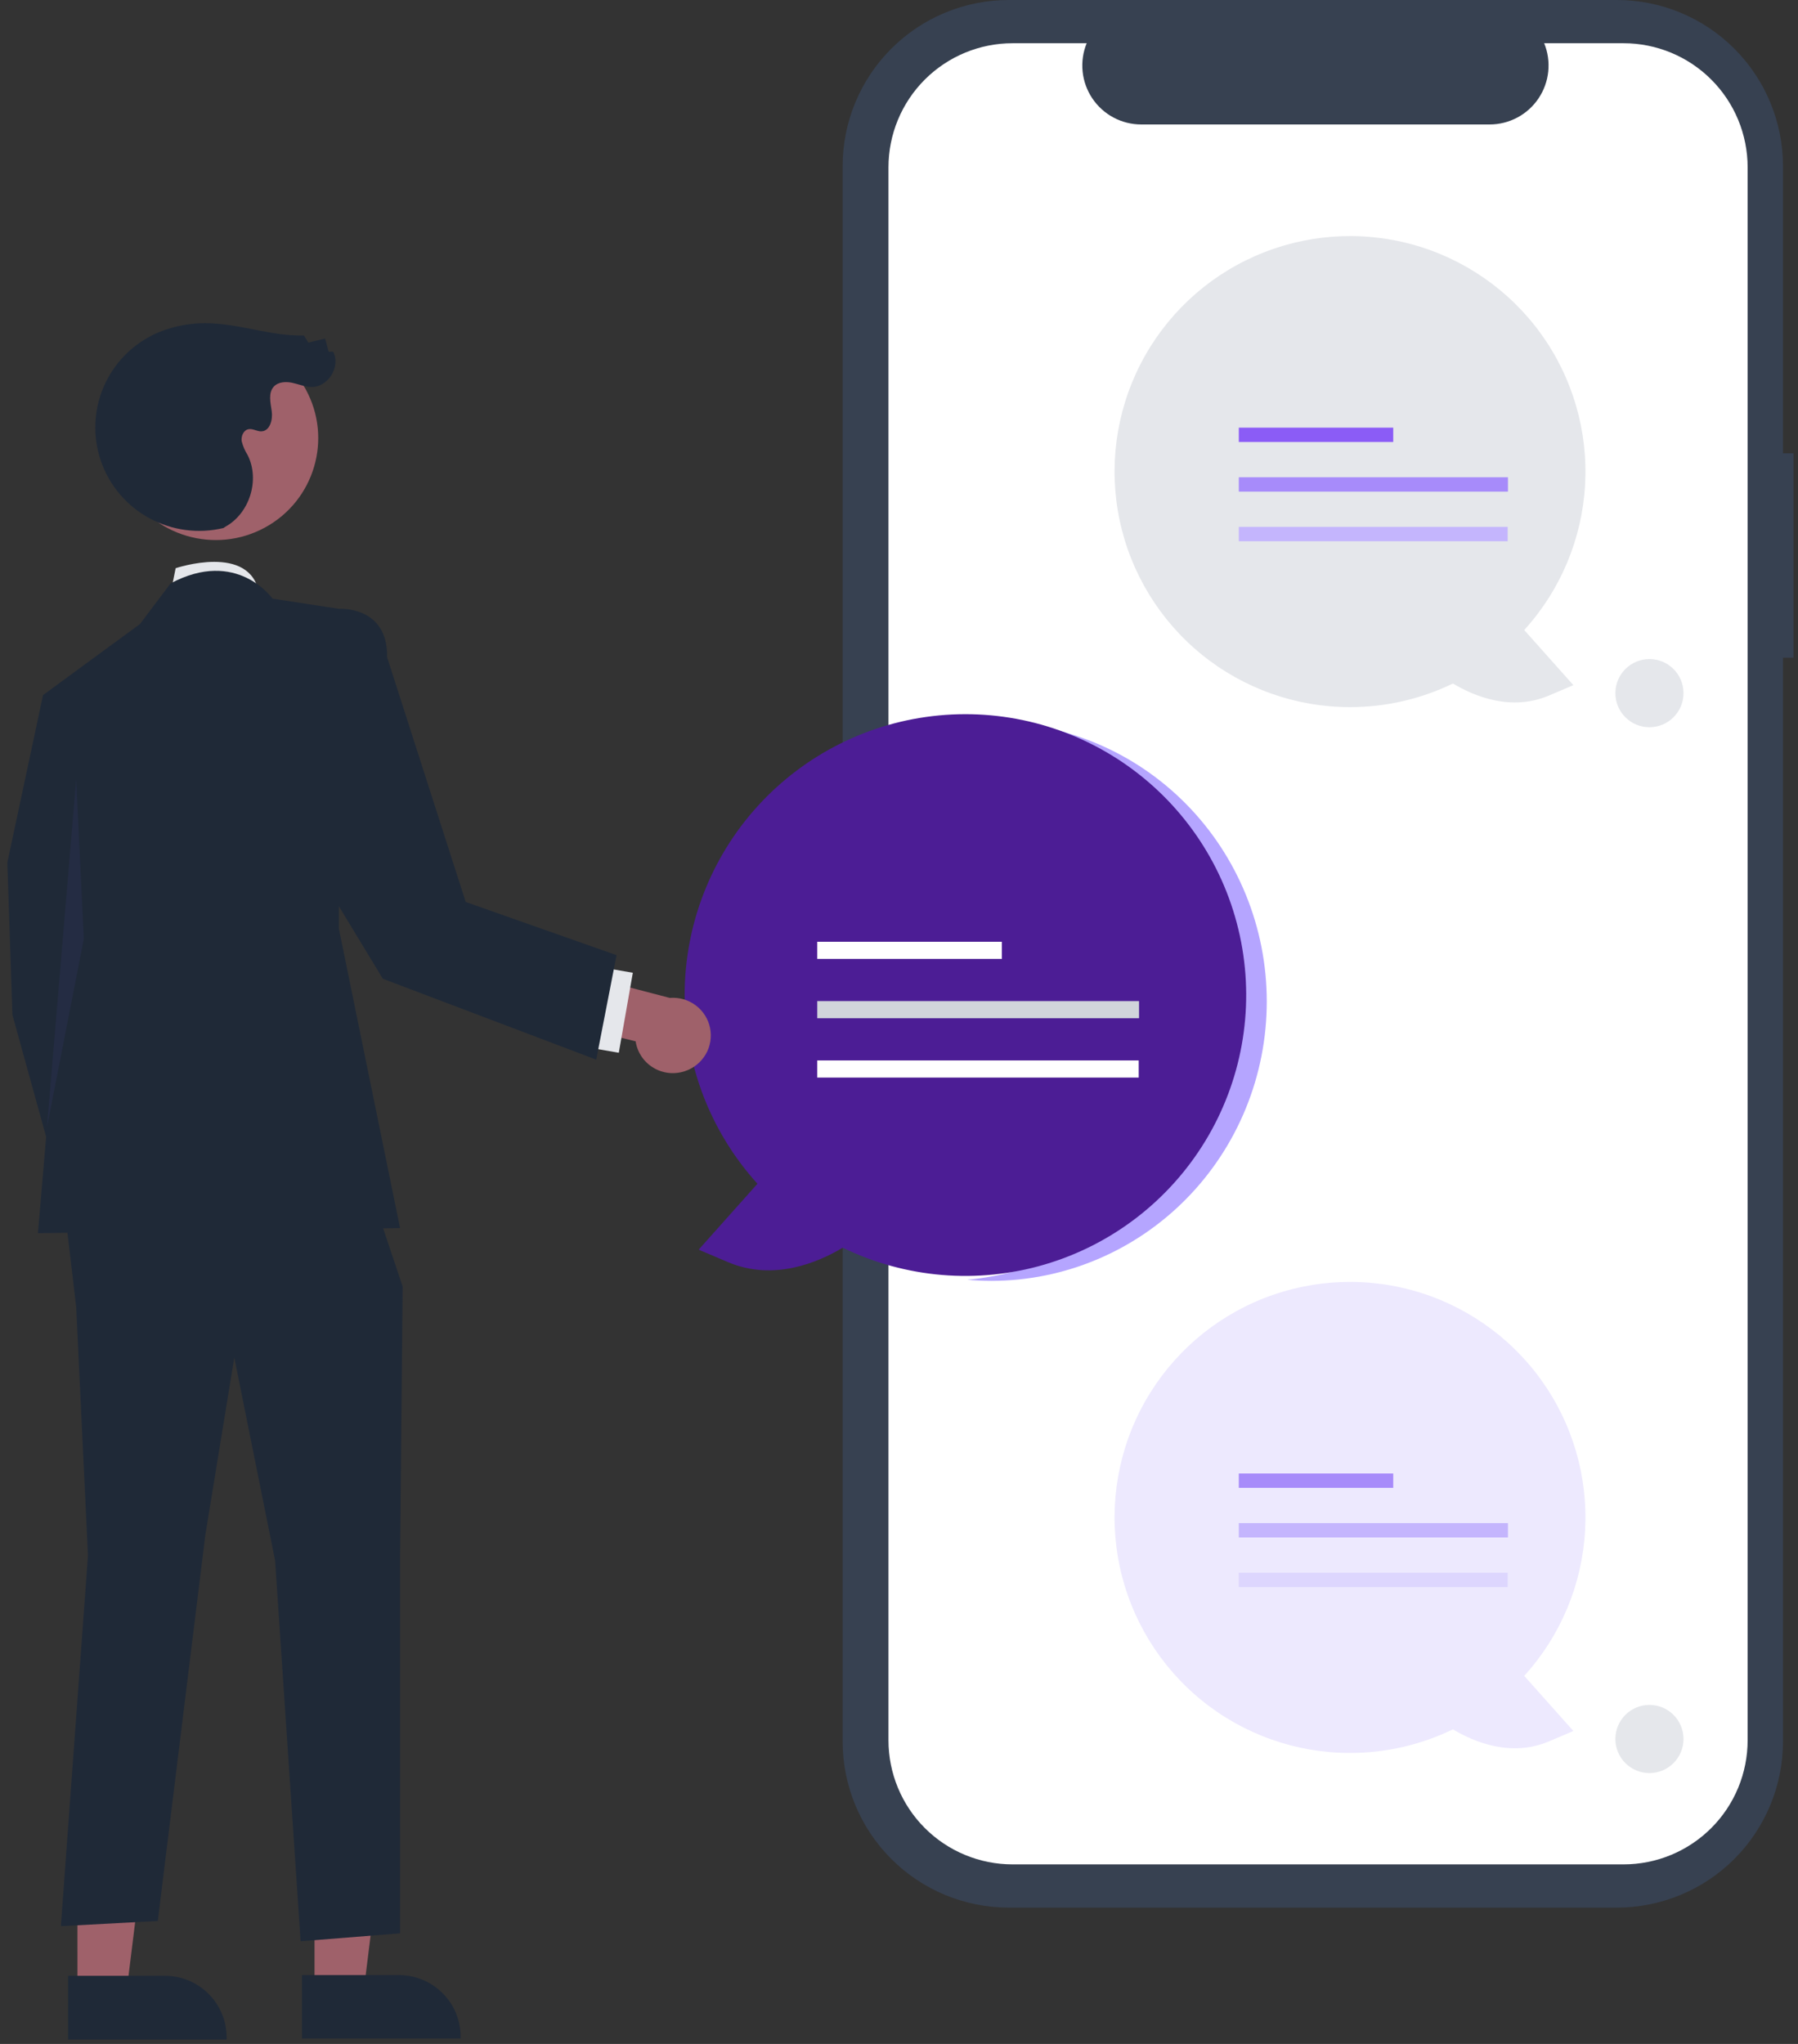
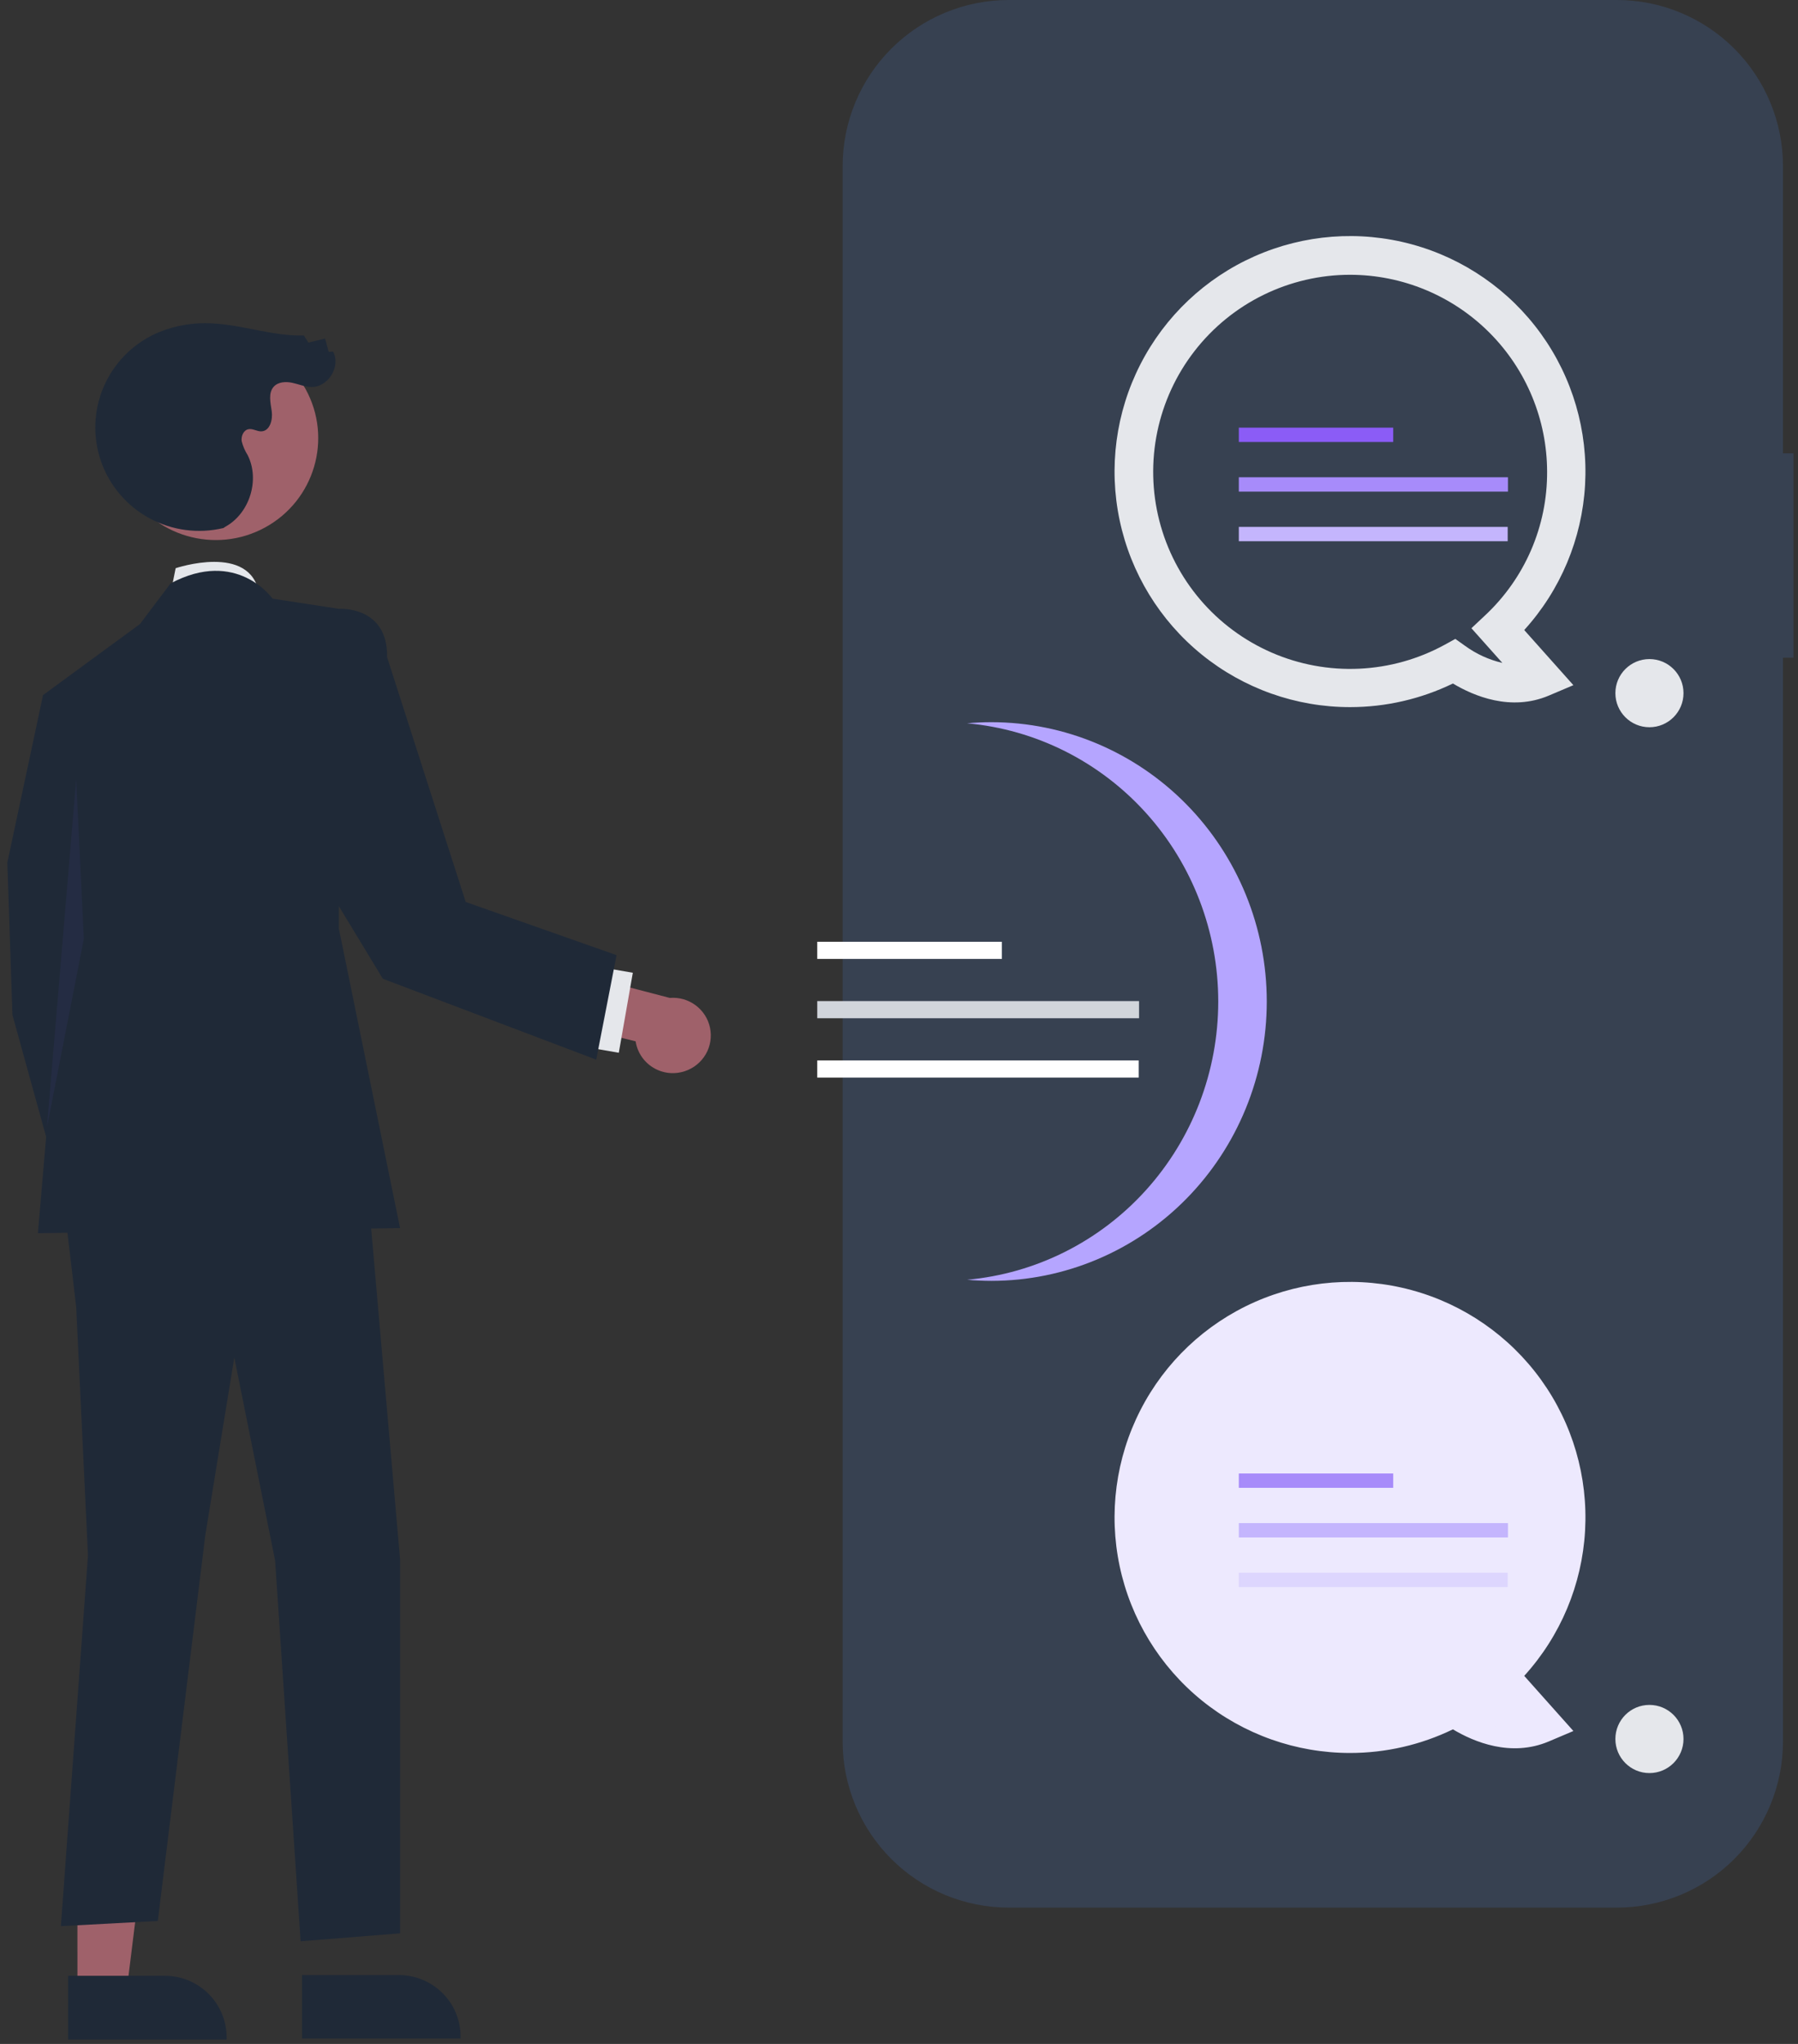
<svg xmlns="http://www.w3.org/2000/svg" width="132" height="150" viewBox="0 0 132 150" fill="none">
  <rect x="0" y="0" width="132" height="150" fill="#333333" stroke="none" />
  <path d="M131.667 33.268H130.898V12.196C130.898 10.594 130.583 9.009 129.97 7.529C129.357 6.049 128.458 4.705 127.326 3.572C126.193 2.44 124.849 1.541 123.369 0.928C121.89 0.315 120.304 1.26309e-06 118.702 0H74.058C72.456 -3.78915e-06 70.87 0.315 69.39 0.928C67.911 1.541 66.566 2.44 65.434 3.572C64.301 4.705 63.403 6.049 62.79 7.529C62.177 9.008 61.862 10.594 61.862 12.196V127.8C61.862 131.034 63.147 134.137 65.434 136.424C67.721 138.711 70.823 139.996 74.058 139.996H118.702C121.937 139.996 125.039 138.711 127.326 136.424C129.613 134.137 130.898 131.035 130.898 127.8V48.268H131.667L131.667 33.268Z" fill="#374151" />
-   <path d="M119.194 3.173H113.366C113.634 3.83 113.737 4.543 113.664 5.249C113.592 5.955 113.347 6.632 112.951 7.221C112.555 7.81 112.021 8.292 111.395 8.626C110.768 8.96 110.07 9.134 109.36 9.134H83.784C83.074 9.134 82.376 8.96 81.749 8.626C81.123 8.292 80.589 7.81 80.193 7.221C79.797 6.632 79.552 5.955 79.48 5.249C79.407 4.543 79.51 3.83 79.778 3.173H74.335C71.919 3.173 69.603 4.133 67.894 5.841C66.186 7.549 65.227 9.865 65.227 12.281V127.715C65.227 130.131 66.186 132.447 67.894 134.155C69.603 135.863 71.919 136.823 74.335 136.823H119.194C120.39 136.823 121.574 136.587 122.679 136.13C123.784 135.672 124.789 135.001 125.634 134.155C126.48 133.31 127.151 132.306 127.609 131.201C128.066 130.096 128.302 128.911 128.302 127.715V12.281C128.302 11.085 128.066 9.9 127.609 8.795C127.151 7.69 126.48 6.686 125.634 5.841C124.789 4.995 123.784 4.324 122.679 3.866C121.574 3.409 120.39 3.173 119.194 3.173Z" fill="#fff" />
  <path d="M99.119 128.647C95.154 128.649 91.31 127.288 88.23 124.793C85.15 122.297 83.021 118.819 82.2 114.941C81.379 111.063 81.916 107.02 83.721 103.491C85.526 99.962 88.489 97.16 92.114 95.555C95.739 93.951 99.805 93.641 103.631 94.678C107.457 95.715 110.811 98.035 113.13 101.25C115.449 104.465 116.592 108.379 116.368 112.337C116.144 116.295 114.567 120.056 111.901 122.989L115.51 127.035L113.709 127.799C110.922 128.981 108.195 127.831 106.665 126.913C104.313 128.054 101.733 128.646 99.119 128.647ZM99.119 96.917C96.914 96.918 94.739 97.423 92.759 98.393C90.78 99.363 89.048 100.772 87.697 102.514C86.345 104.256 85.41 106.283 84.962 108.442C84.514 110.6 84.566 112.833 85.113 114.968C85.66 117.104 86.688 119.086 88.118 120.763C89.548 122.441 91.343 123.769 93.365 124.647C95.388 125.525 97.584 125.928 99.786 125.827C101.988 125.726 104.138 125.123 106.071 124.064L106.842 123.64L107.559 124.151C108.379 124.746 109.309 125.172 110.296 125.402L108.024 122.856L109.02 121.92C110.466 120.573 111.618 118.941 112.403 117.127C113.188 115.313 113.589 113.356 113.581 111.38C113.577 107.546 112.052 103.869 109.34 101.158C106.629 98.447 102.953 96.922 99.119 96.917Z" fill="#EDE9FE" />
  <path d="M114.984 111.38C114.982 107.904 113.839 104.525 111.73 101.763C109.621 99 106.663 97.007 103.31 96.09C99.958 95.173 96.397 95.382 93.175 96.686C89.954 97.99 87.249 100.316 85.479 103.307C83.708 106.298 82.969 109.788 83.375 113.239C83.781 116.691 85.31 119.914 87.727 122.412C90.143 124.91 93.314 126.545 96.75 127.066C100.187 127.586 103.699 126.963 106.747 125.293C107.843 126.073 110.519 127.63 113.162 126.509L109.98 122.942C111.562 121.461 112.822 119.67 113.683 117.681C114.543 115.692 114.986 113.547 114.984 111.38V111.38Z" fill="#EDE9FE" />
  <path d="M102.284 108.136H90.948V109.189H102.284V108.136Z" fill="#A78BFA" />
  <path d="M110.706 111.778H90.948V112.831H110.706V111.778Z" fill="#C4B5FD" />
  <path d="M110.687 115.42H90.948V116.472H110.687V115.42Z" fill="#DDD6FE" />
  <path d="M99.119 51.895C95.154 51.897 91.31 50.536 88.23 48.041C85.15 45.545 83.021 42.067 82.2 38.189C81.379 34.311 81.916 30.268 83.721 26.739C85.526 23.21 88.489 20.408 92.114 18.804C95.739 17.199 99.805 16.889 103.631 17.926C107.457 18.963 110.811 21.283 113.13 24.498C115.449 27.713 116.592 31.628 116.368 35.585C116.144 39.543 114.567 43.304 111.901 46.237L115.51 50.283L113.709 51.047C110.922 52.229 108.195 51.079 106.665 50.161C104.313 51.302 101.733 51.894 99.119 51.895ZM99.119 20.165C96.914 20.166 94.739 20.671 92.759 21.641C90.78 22.611 89.048 24.02 87.697 25.762C86.345 27.504 85.41 29.531 84.962 31.69C84.514 33.848 84.566 36.081 85.113 38.216C85.66 40.352 86.688 42.334 88.118 44.011C89.548 45.689 91.343 47.017 93.365 47.895C95.388 48.773 97.584 49.176 99.786 49.075C101.988 48.974 104.138 48.371 106.071 47.312L106.842 46.888L107.559 47.398C108.379 47.994 109.309 48.42 110.296 48.65L108.024 46.104L109.02 45.169C110.466 43.821 111.618 42.189 112.403 40.375C113.188 38.561 113.589 36.605 113.581 34.628C113.577 30.794 112.052 27.117 109.34 24.406C106.629 21.695 102.953 20.17 99.119 20.165V20.165Z" fill="#E5E7EB" />
-   <path d="M114.983 34.628C114.982 31.152 113.839 27.773 111.73 25.011C109.621 22.248 106.662 20.255 103.31 19.338C99.958 18.421 96.397 18.63 93.175 19.934C89.953 21.238 87.249 23.564 85.478 26.555C83.708 29.546 82.969 33.036 83.375 36.488C83.781 39.939 85.31 43.162 87.727 45.66C90.143 48.158 93.314 49.793 96.75 50.314C100.186 50.834 103.699 50.212 106.747 48.541C107.843 49.321 110.519 50.878 113.161 49.757L109.98 46.19C111.562 44.709 112.822 42.918 113.682 40.929C114.543 38.94 114.986 36.795 114.983 34.628V34.628Z" fill="#E5E7EB" />
  <path d="M102.284 31.384H90.948V32.437H102.284V31.384Z" fill="#8B5CF6" />
  <path d="M110.706 35.026H90.948V36.079H110.706V35.026Z" fill="#A78BFA" />
  <path d="M110.687 38.668H90.948V39.72H110.687V38.668Z" fill="#C4B5FD" />
  <path d="M121.093 53.37C122.475 53.37 123.594 52.25 123.594 50.869 123.594 49.488 122.475 48.368 121.093 48.368 119.712 48.368 118.593 49.488 118.593 50.869 118.593 52.25 119.712 53.37 121.093 53.37ZM121.093 130.122C122.475 130.122 123.594 129.002 123.594 127.621 123.594 126.24 122.475 125.12 121.093 125.12 119.712 125.12 118.593 126.24 118.593 127.621 118.593 129.002 119.712 130.122 121.093 130.122Z" fill="#E5E7EB" />
  <path d="M89.438 73.5C89.437 68.377 87.545 63.44 84.132 59.66C80.72 55.881 76.035 53.534 71 53.081C71.589 53.028 72.185 53 72.788 53C78.149 53.004 83.29 55.165 87.081 59.009C90.871 62.853 93 68.065 93 73.5C93 78.935 90.871 84.147 87.081 87.991C83.29 91.835 78.149 93.996 72.788 94C72.186 94 71.591 93.971 71.003 93.919C76.037 93.465 80.721 91.118 84.133 87.339C87.545 83.56 89.437 78.623 89.438 73.5V73.5Z" fill="#B5A5FF" />
-   <path d="M61.868 91.565C60.038 92.663 56.777 94.038 53.446 92.625L51.292 91.711L55.608 86.873C52.164 83.075 50.258 78.131 50.263 73.004C50.269 67.877 52.184 62.937 55.636 59.146C59.088 55.356 63.828 52.988 68.932 52.504C74.036 52.021 79.137 53.457 83.239 56.532C87.341 59.606 90.15 64.1 91.118 69.134C92.086 74.169 91.143 79.383 88.473 83.76C85.803 88.136 81.598 91.361 76.679 92.804C71.76 94.248 66.479 93.806 61.868 91.565H61.868Z" fill="#4C1D95" />
  <path d="M73.553 69.114H59.998V70.373H73.553V69.114Z" fill="#fff" />
  <path d="M83.623 73.468H59.998V74.727H83.623V73.468Z" fill="#D1D5DB" />
  <path d="M83.599 77.823H59.998V79.081H83.599V77.823Z" fill="#fff" />
  <path d="M12.521 43.563L12.895 41.7C12.895 41.7 18.403 39.837 19.019 43.563H12.521Z" fill="#E5E7EB" />
-   <path d="M23.091 146.119L26.702 146.119L28.42 132.264L23.09 132.264L23.091 146.119Z" fill="#9F616A" />
  <path d="M22.17 144.947L29.281 144.946H29.281C30.483 144.946 31.636 145.421 32.485 146.267C33.335 147.112 33.813 148.259 33.813 149.454V149.601L22.17 149.601L22.17 144.947Z" fill="#1F2937" />
  <path d="M5.685 146.119L9.295 146.119L11.013 132.264L5.684 132.264L5.685 146.119Z" fill="#9F616A" />
  <path d="M7.278 51.386L3.159 51.013L0.538 63.306L0.913 74.481L5.032 89.382L10.648 86.029L7.653 70.756L7.278 51.386Z" fill="#1F2937" />
-   <path d="M4.671 88.078L5.593 95.901L6.46 114.155L4.47 141.356L11.585 140.976L15.072 112.665L17.201 99.626L20.197 114.527L22.07 142.466L29.371 141.884V114.429L29.558 94.411L26.937 86.588L4.671 88.078Z" fill="#1F2937" />
+   <path d="M4.671 88.078L5.593 95.901L6.46 114.155L4.47 141.356L11.585 140.976L15.072 112.665L17.201 99.626L20.197 114.527L22.07 142.466L29.371 141.884V114.429L26.937 86.588L4.671 88.078Z" fill="#1F2937" />
  <path d="M20.01 43.935C20.01 43.935 17.389 40.21 12.521 42.818L10.274 45.798L3.159 51.013L4.657 68.521L2.785 90.5L29.371 90.127L24.878 68.149V44.68L20.01 43.935Z" fill="#1F2937" />
  <path opacity=".25" d="M5.593 57.196L3.446 82.735L6.155 68.894L5.593 57.196Z" fill="#373669" />
  <path d="M50.284 78.609C49.902 78.738 49.496 78.782 49.094 78.739C48.693 78.695 48.306 78.564 47.961 78.355C47.616 78.147 47.321 77.865 47.097 77.531C46.873 77.197 46.726 76.818 46.665 76.421L40.539 74.914L40.551 70.987L49.173 73.235C49.85 73.178 50.525 73.37 51.069 73.775C51.614 74.179 51.99 74.769 52.127 75.431C52.264 76.093 52.153 76.783 51.813 77.368C51.473 77.954 50.929 78.395 50.284 78.609Z" fill="#9F616A" />
  <path d="M43.877 70.94L42.847 76.812L45.429 77.26L46.459 71.389L43.877 70.94Z" fill="#E5E7EB" />
  <path d="M19.449 38.716C23.093 36.734 24.432 32.189 22.44 28.564C20.448 24.939 15.879 23.606 12.236 25.588C8.592 27.57 7.252 32.115 9.244 35.74C11.236 39.365 15.805 40.697 19.449 38.716Z" fill="#9F616A" />
  <path d="M16.404 38.751C14.565 39.19 12.627 38.933 10.966 38.031 9.306 37.128 8.042 35.644 7.42 33.867 6.798 32.089 6.863 30.145 7.601 28.412 8.339 26.679 9.698 25.281 11.414 24.489 12.736 23.902 14.181 23.644 15.625 23.737 17.874 23.855 20.06 24.682 22.311 24.621L22.637 25.142 23.867 24.846 24.131 25.817 24.454 25.806C25.035 26.878 24.101 28.414 22.877 28.401 22.392 28.396 21.934 28.195 21.46 28.094 20.986 27.993 20.427 28.018 20.101 28.374 19.676 28.837 19.861 29.559 19.949 30.18 20.038 30.8 19.817 31.636 19.187 31.656 18.865 31.667 18.559 31.437 18.244 31.498 17.875 31.568 17.689 32.01 17.743 32.379 17.834 32.741 17.983 33.087 18.183 33.402 19.096 35.215 18.325 37.68 16.54 38.658M23.09 46.12 24.878 44.68C24.878 44.68 28.485 44.431 28.42 48.235L34.191 66.195 45.264 70.097 43.772 77.766 28.106 71.829 20.149 58.708 23.09 46.12ZM5 145 12.109 145H12.11C13.311 145 14.463 145.477 15.313 146.327 16.163 147.177 16.64 148.329 16.64 149.53V149.678L5 149.678 5 145Z" fill="#1F2937" />
</svg>